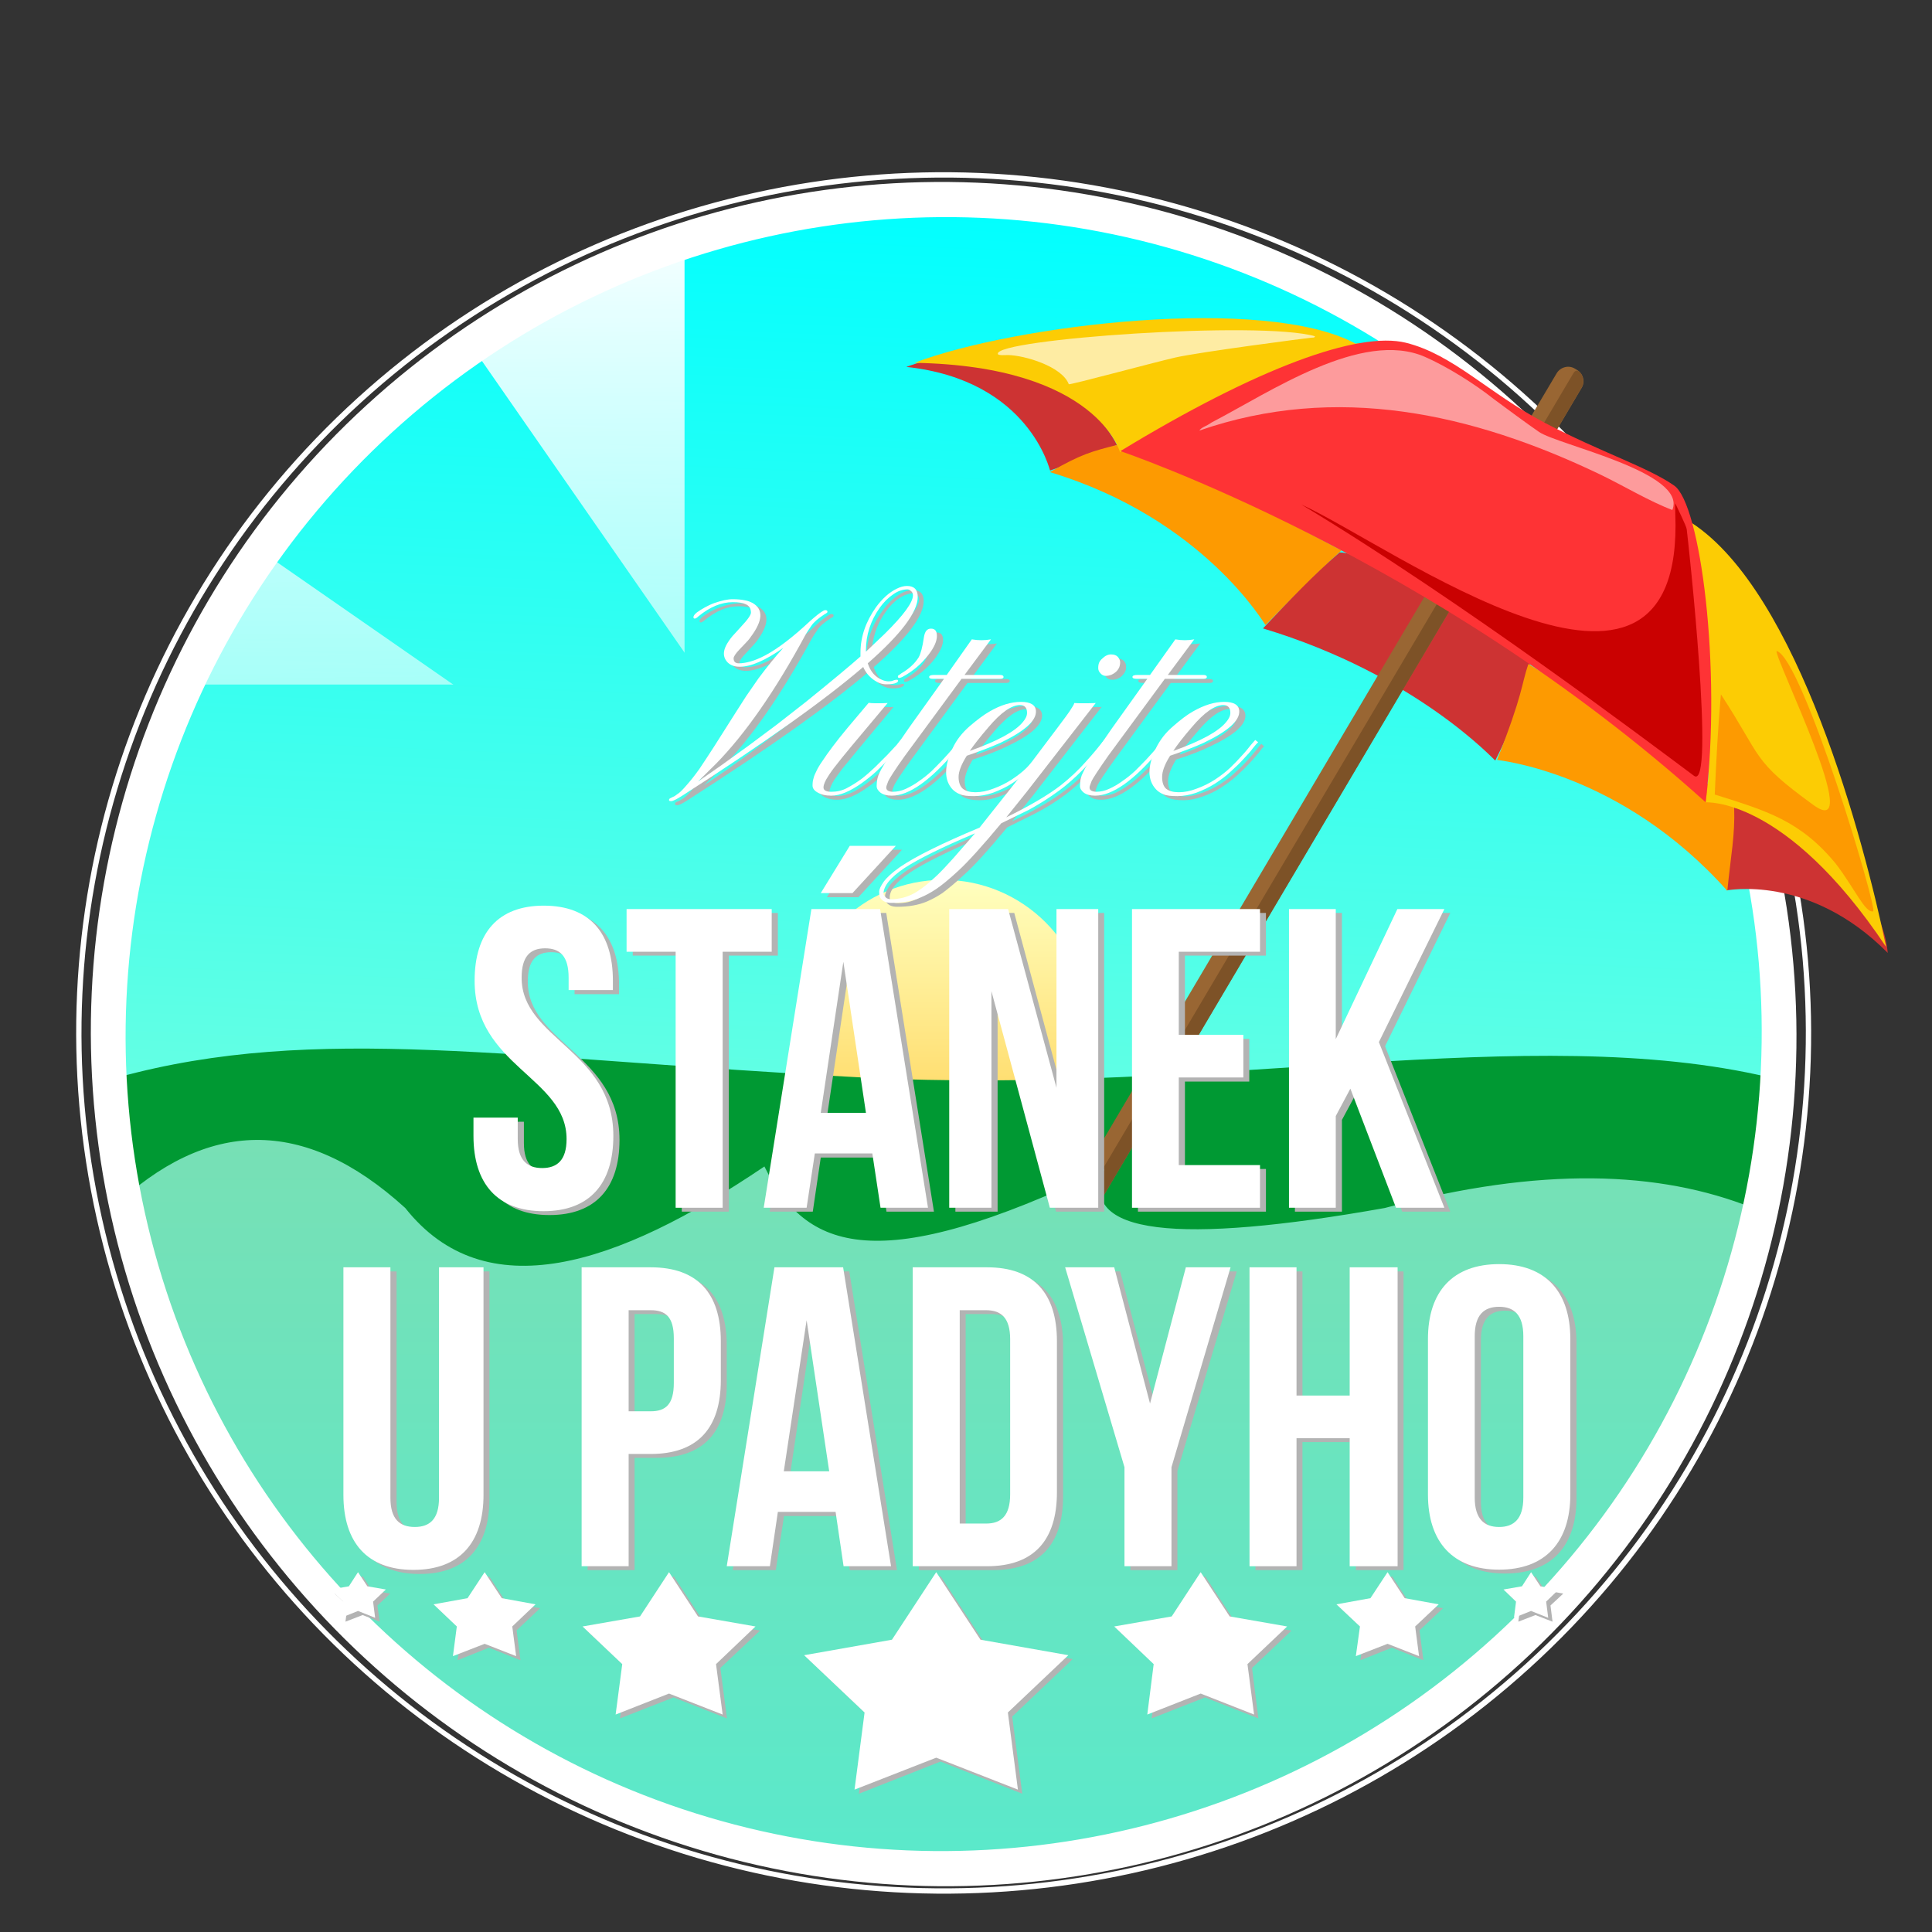
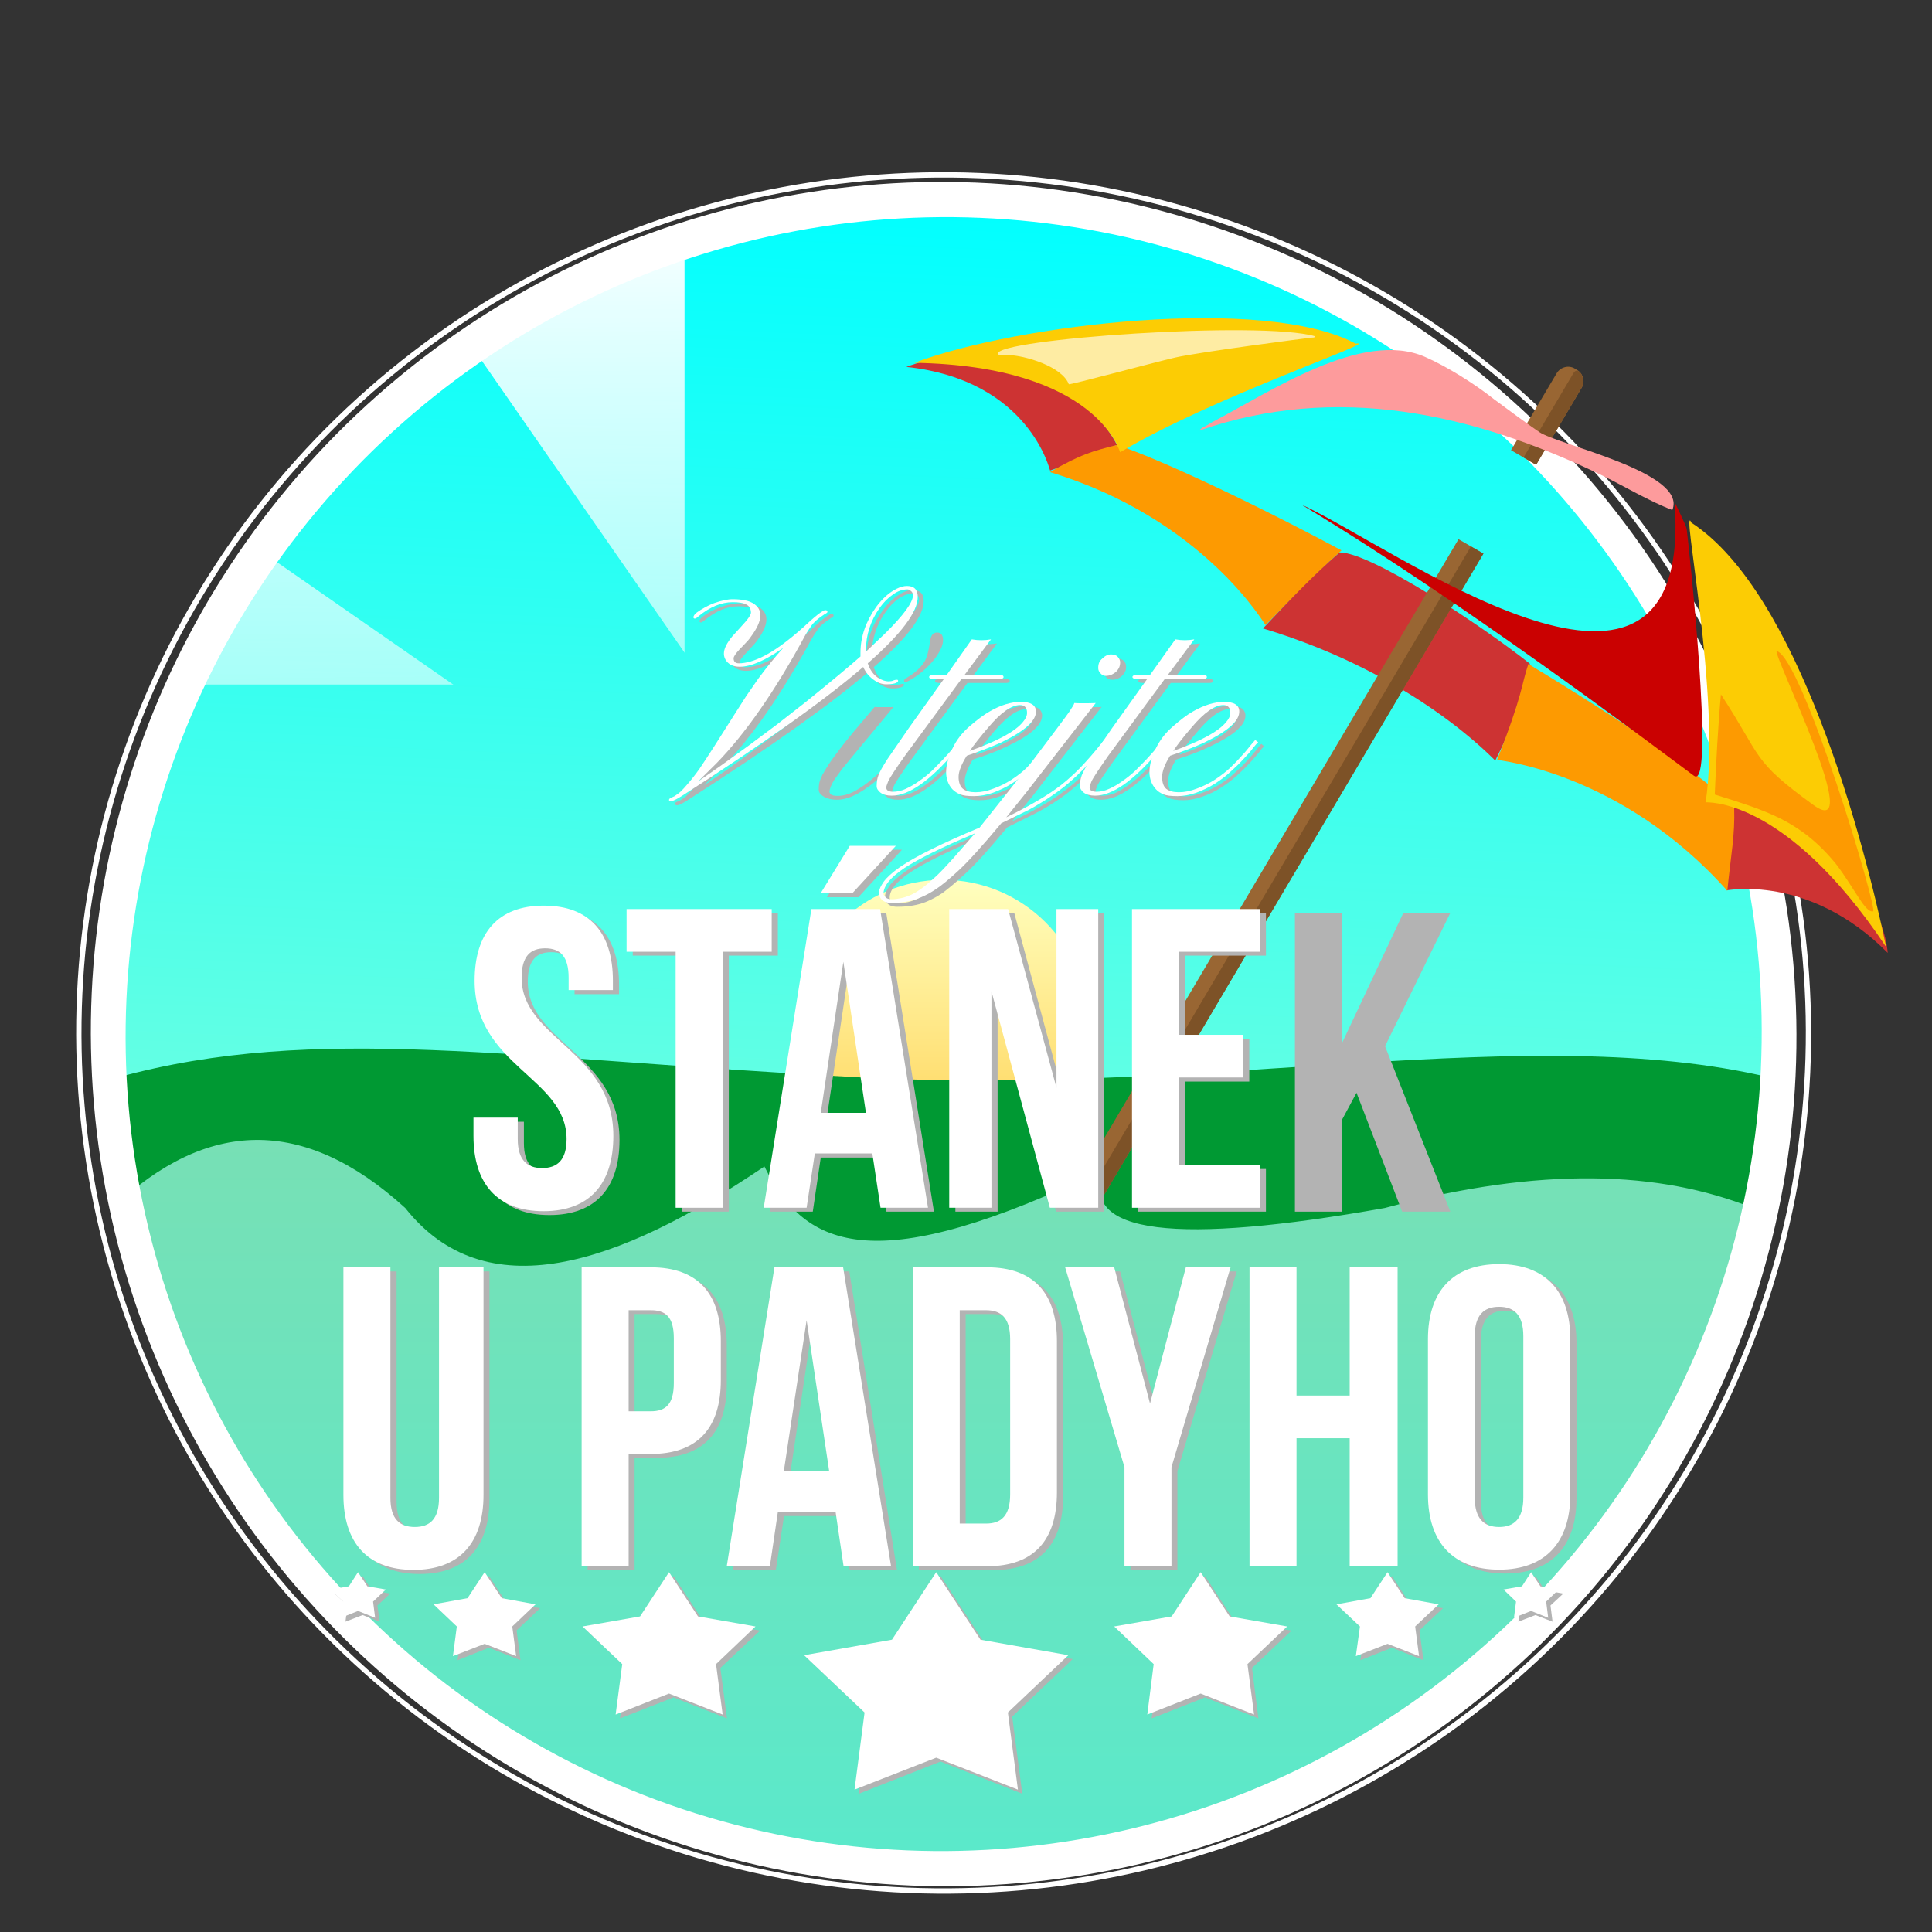
<svg xmlns="http://www.w3.org/2000/svg" xml:space="preserve" width="84.667mm" height="84.667mm" version="1.1" style="shape-rendering:geometricPrecision; text-rendering:geometricPrecision; image-rendering:optimizeQuality; fill-rule:evenodd; clip-rule:evenodd" viewBox="0 0 8467 8467">
  <rect x="0" y="0" width="8467" height="8467" fill="#333333" stroke="none" />
  <defs>
    <style type="text/css">
   
    .str1 {stroke:white;stroke-width:20}
    .str0 {stroke:white;stroke-width:135.46}
    .fil9 {fill:none}
    .fil3 {fill:#009933}
    .fil7 {fill:#7D5227}
    .fil6 {fill:#996633}
    .fil17 {fill:#B3B3B3}
    .fil12 {fill:#CA0101}
    .fil4 {fill:#CD3333}
    .fil10 {fill:#FCCC04}
    .fil5 {fill:#FD9A01}
    .fil13 {fill:#FD9B9C}
    .fil11 {fill:#FE3335}
    .fil14 {fill:#FEECA3}
    .fil1 {fill:white}
    .fil15 {fill:#B3B3B3;fill-rule:nonzero}
    .fil16 {fill:white;fill-rule:nonzero}
    .fil2 {fill:url(#id2)}
    .fil8 {fill:url(#id3)}
    .fil0 {fill:url(#id4)}
   
  </style>
    <mask id="id0">
      <linearGradient id="id1" gradientUnits="userSpaceOnUse" x1="4159.52" y1="6912.68" x2="4106.38" y2="840.06">
        <stop offset="0" style="stop-opacity:0; stop-color:white" />
        <stop offset="0.2" style="stop-opacity:-127.502; stop-color:white" />
        <stop offset="1" style="stop-opacity:1; stop-color:white" />
      </linearGradient>
      <rect style="fill:url(#id1)" x="513" y="872" width="7240" height="6010" />
    </mask>
    <linearGradient id="id2" gradientUnits="userSpaceOnUse" x1="4132.95" y1="3856.49" x2="4132.95" y2="5126.49">
      <stop offset="0" style="stop-opacity:1; stop-color:#FFFFBF" />
      <stop offset="0.859" style="stop-opacity:1; stop-color:#FFD760" />
      <stop offset="1" style="stop-opacity:1; stop-color:#FFAE00" />
    </linearGradient>
    <linearGradient id="id3" gradientUnits="userSpaceOnUse" x1="4087" y1="4995.72" x2="4087" y2="8190.76">
      <stop offset="0" style="stop-opacity:1; stop-color:#77E0B5" />
      <stop offset="1" style="stop-opacity:1; stop-color:#5AE9CB" />
    </linearGradient>
    <linearGradient id="id4" gradientUnits="userSpaceOnUse" x1="4296.3" y1="872.19" x2="3974.9" y2="8191.69">
      <stop offset="0" style="stop-opacity:1; stop-color:aqua" />
      <stop offset="1" style="stop-opacity:1; stop-color:#B6FFCC" />
    </linearGradient>
  </defs>
  <g id="Vrstva_x0020_1">
    <path class="fil0 str0" d="M6834 2061c1365,1490 1263,3804 -227,5169 -1490,1365 -3805,1263 -5170,-227 -1364,-1490 -1263,-3804 227,-5169 1491,-1365 3805,-1263 5170,227z" />
    <path class="fil1" style="mask:url(#id0)" d="M4785 872c530,94 1021,303 1446,599l-2098 3020 0 0 3021 -2098c295,426 504,916 599,1446l-3620 652 0 0 3620 653c-95,530 -304,1020 -599,1446l-3021 -2099 0 0 1660 2390 -1229 0 -431 -2390 0 0 -431 2390 -1229 0 1660 -2390 0 0 -3021 2099c-296,-426 -504,-916 -599,-1446l3620 -653 0 0 -3620 -652c95,-530 303,-1020 599,-1446l3021 2098 0 0 -2098 -3020c425,-296 916,-505 1446,-599l652 3619 0 0 652 -3619z" />
    <circle class="fil2" cx="4133" cy="4491" r="635" />
    <path class="fil3" d="M7756 4722c-117,893 -502,1748 -1149,2405 -1490,1512 -3805,1399 -5170,-252 -515,-623 -821,-1376 -922,-2153 873,-239 1718,-81 3263,0 1546,80 2930,-249 3978,0z" />
    <g id="_806541872">
      <path class="fil4" d="M4602 2062c-1,3 -88,-396 -630,-454 446,-168 830,152 923,342 -89,38 -144,61 -293,112z" />
      <path class="fil5" d="M5546 2739c-1,3 -268,-466 -945,-670 141,-81 186,-91 294,-119 173,56 587,249 984,462 -74,68 -111,103 -333,327z" />
      <path class="fil4" d="M6553 3333c-1,3 -341,-375 -1018,-579 124,-131 216,-229 336,-333 135,-1 615,314 834,488 -44,150 -49,220 -152,424z" />
    </g>
    <g id="_806541008">
      <path class="fil6" d="M6392 2363l-2387 4035c-16,28 -7,63 20,79l10 6c28,15 63,6 79,-21l2387 -4036 -109 -63z" />
      <path class="fil7" d="M6446 2395l-2401 4060c-8,14 -19,21 -5,29 22,14 59,4 72,-19l2389 -4039 -55 -31z" />
    </g>
    <path class="fil8" d="M7679 5293c-144,728 -519,1418 -1121,1957 -1490,1336 -3804,1237 -5169,-222 -473,-505 -770,-1108 -894,-1735 410,-389 836,-404 1281,1 350,442 925,257 1574,-182 182,369 495,490 1489,13 -118,288 325,330 1230,169 686,-184 1205,-162 1610,-1z" />
    <g id="_806540016">
      <ellipse class="fil9 str1" transform="matrix(0.844 0.914 -0.802 0.729 4135.6 4526.92)" rx="3034" ry="3484" />
      <ellipse class="fil9 str0" transform="matrix(0.815 0.889 -0.775 0.709 4135.59 4531.94)" rx="3034" ry="3484" />
    </g>
    <g id="_806539152">
      <path class="fil6" d="M6911 1621l-10 -6c-27,-16 -63,-6 -79,21l-200 337 110 64 200 -338c16,-27 6,-62 -21,-78z" />
      <path class="fil7" d="M6918 1627c-13,-7 -19,2 -27,16l-214 362 55 32 201 -341c10,-17 6,-58 -15,-69z" />
    </g>
    <g id="_859906128">
      <path class="fil4" d="M7566 3902c-2,2 360,-76 707,274 -31,-358 -514,-614 -673,-637 2,97 -49,208 -34,363z" />
      <path class="fil5" d="M6561 3330c-2,2 541,49 1009,574 16,-162 34,-240 30,-365 -123,-132 -511,-394 -902,-629 -32,95 -22,128 -137,420z" />
      <path class="fil10" d="M4909 1982c-1,3 -95,-378 -902,-392 446,-168 1534,-298 1934,-84 125,-18 -619,230 -1032,476z" />
      <path class="fil10" d="M7475 3516c-2,2 346,-32 791,634 -96,-463 -384,-1554 -853,-1859 -52,-113 132,765 62,1225z" />
-       <path class="fil11" d="M4910 1977c0,0 1368,460 2565,1539 71,-589 -23,-1309 -138,-1388 -114,-80 -321,-146 -567,-275 -246,-129 -400,-299 -609,-351 -209,-51 -649,109 -1251,475z" />
      <path class="fil12" d="M5703 2211c712,429 1518,1038 1721,1189 95,71 -25,-1027 -32,-1081 -1,-13 -50,-112 -50,-113 -1,11 0,33 0,47 42,1088 -1246,136 -1639,-42z" />
      <path class="fil13" d="M7012 2079c100,48 218,119 317,156 68,-165 -502,-285 -584,-342 -54,-37 -143,-103 -197,-143 -84,-67 -207,-144 -303,-186 -277,-121 -680,155 -936,288 -25,18 -42,19 -53,35 600,-208 1195,-77 1756,192z" />
      <path class="fil14" d="M4373 1551c1,8 35,5 44,5 73,1 238,50 267,128 12,2 355,-91 466,-117 111,-25 583,-86 596,-87 27,-2 6,1 18,-6 -238,-70 -1405,12 -1391,77z" />
      <path class="fil5" d="M8209 3994c22,-6 -310,-1113 -423,-1141 -12,27 396,847 160,674 -271,-197 -220,-202 -404,-484 -13,142 -21,296 -27,439 226,71 375,114 531,304 83,109 128,216 163,208z" />
    </g>
    <path class="fil15" d="M4048 2634c0,66 -73,163 -219,290 13,38 35,63 66,74 9,4 18,5 26,5 8,0 14,-1 18,-2 8,-3 13,-4 17,-4 4,0 6,1 6,4 0,4 -3,6 -8,9 -10,5 -25,7 -44,7 -19,0 -38,-7 -57,-21 -19,-14 -33,-32 -43,-55 -168,144 -433,333 -797,566 -23,15 -38,22 -45,22 -6,0 -10,-2 -10,-5 0,-4 2,-7 6,-9 5,-2 9,-3 12,-5 4,-2 11,-6 20,-12 9,-6 22,-19 39,-39 17,-20 36,-43 56,-72 20,-28 42,-61 65,-98 77,-122 124,-196 140,-221l55 -77c38,-52 74,-97 108,-134 -78,55 -141,83 -190,83 -30,0 -51,-11 -63,-32 -11,-20 -9,-44 7,-70 9,-16 20,-30 33,-43l30 -32c28,-31 42,-52 42,-62 -1,-11 -4,-19 -7,-24 -4,-5 -10,-9 -17,-11 -12,-6 -31,-9 -57,-9 -50,0 -99,20 -150,62 -7,6 -12,9 -16,9 -3,0 -5,-2 -5,-5 0,-7 4,-13 14,-21 11,-8 22,-15 36,-23 13,-7 27,-13 41,-18 31,-11 58,-17 81,-17 22,0 40,2 53,4 13,3 25,7 35,13 46,27 44,76 -8,147 -9,11 -18,22 -27,31l-23 25c-18,18 -27,32 -27,39 0,14 8,21 24,21 16,0 33,-2 51,-7 18,-5 40,-14 65,-28 55,-30 121,-80 196,-150l15 -14c28,-22 44,-34 51,-34 7,0 10,2 10,6 0,3 -1,6 -4,8 -3,1 -7,3 -11,6 -26,17 -45,33 -55,49 -11,15 -20,29 -26,40 -133,244 -263,432 -391,563l-81 79 103 -70 117 -85 127 -95 128 -99c114,-93 194,-160 238,-199 -1,-3 -1,-5 -1,-8l0 -7c0,-70 23,-137 69,-200 27,-39 58,-66 90,-82 16,-8 31,-11 45,-11 32,0 47,16 47,48zm-227 239l84 -78c82,-81 123,-137 123,-168 0,-9 -3,-15 -9,-20 -6,-4 -11,-7 -16,-7 -20,0 -41,8 -63,22 -22,15 -41,35 -59,60 -40,56 -60,118 -60,185l0 6z" />
    <path id="1" class="fil15" d="M3976 2969c34,-20 59,-43 76,-70 10,-17 18,-46 24,-89 3,-25 13,-38 31,-38 17,0 26,11 26,33 0,23 -13,51 -38,84 -32,40 -70,72 -115,96 -4,2 -8,3 -13,3 -3,0 -5,-1 -5,-5 0,-3 1,-5 3,-7 2,-1 6,-3 11,-7zm-341 500c1,13 12,19 36,19 23,0 45,-6 66,-16 21,-11 43,-25 64,-41 21,-16 42,-34 62,-53l54 -54c16,-16 29,-31 39,-43 11,-12 17,-19 19,-21l12 11c-4,4 -12,12 -23,25 -11,13 -24,28 -41,45 -16,18 -34,36 -55,55 -20,19 -41,37 -64,53 -51,37 -96,56 -135,56 -25,0 -44,-5 -59,-14 -15,-9 -22,-19 -22,-31 0,-11 1,-22 3,-31 2,-9 7,-20 13,-33 7,-13 16,-27 27,-45 11,-17 26,-37 44,-61 18,-24 40,-52 66,-83l92 -109c5,1 15,1 30,1l28 0c10,0 19,0 25,-1 -132,158 -206,248 -223,269 -16,22 -29,39 -37,51 -13,21 -20,38 -21,51z" />
    <path id="2" class="fil15" d="M3910 3469c0,12 10,18 29,18 19,1 38,-4 57,-12 20,-9 39,-20 58,-34 19,-13 38,-29 56,-46 18,-17 35,-33 50,-50 16,-17 30,-33 42,-47l31 -38 13 11 -31 35c-111,133 -205,199 -280,199 -22,0 -39,-5 -50,-14 -11,-8 -16,-18 -16,-28 0,-11 0,-19 1,-26 1,-7 3,-14 7,-22 3,-9 8,-18 14,-29 6,-12 14,-25 24,-41l94 -135 154 -217 -47 0c-12,0 -18,-3 -18,-9 0,-6 8,-8 23,-8l54 0 111 -156c28,4 55,4 83,0l-115 156 154 0c11,0 17,2 17,8 0,6 -5,9 -15,9l-170 0 -247 337c-43,60 -67,97 -74,111 -6,14 -9,23 -9,28z" />
    <path id="3" class="fil15" d="M4460 3452c-25,16 -52,29 -82,39 -29,11 -57,16 -83,16 -26,0 -46,-3 -60,-8 -14,-5 -25,-13 -34,-23 -37,-40 -37,-100 1,-180 16,-35 41,-67 74,-96 33,-29 62,-50 87,-65 49,-27 94,-42 137,-42 42,0 65,14 67,40 2,43 -49,89 -156,139 -39,19 -88,38 -148,57 -23,39 -35,70 -35,94 0,24 6,41 19,51 12,11 31,16 55,16 24,0 50,-6 78,-16 28,-10 55,-24 79,-39 25,-16 47,-34 67,-53 20,-18 37,-36 53,-53 15,-17 28,-32 38,-45 9,-12 16,-20 20,-24l12 11c-5,4 -13,13 -23,27 -11,13 -24,29 -40,46 -17,17 -35,36 -56,55 -21,19 -44,36 -70,53zm-183 -144c120,-42 198,-84 233,-126 11,-14 17,-27 17,-41 0,-22 -10,-33 -31,-33 -37,0 -83,32 -138,96 -38,45 -65,80 -81,104z" />
    <path id="4" class="fil15" d="M4916 2963c-5,5 -12,9 -19,12 -7,3 -15,4 -24,4 -9,0 -17,-3 -24,-10 -7,-7 -10,-15 -10,-24 0,-9 2,-16 5,-23 3,-7 7,-13 13,-18 12,-12 25,-18 39,-18 13,0 23,4 30,11 6,7 9,15 9,24 0,9 -1,17 -5,24 -3,6 -8,12 -14,18zm-181 135c4,1 11,1 22,1 15,0 26,0 36,0 18,0 30,0 35,-1l-303 391 -89 110c103,-49 182,-96 237,-139 43,-33 80,-67 111,-102 31,-36 58,-68 82,-98l12 11c-73,91 -142,160 -207,210 -46,34 -91,62 -136,85l-121 60c-83,100 -145,169 -187,206 -41,38 -74,65 -97,82 -24,16 -47,28 -68,37 -38,16 -81,23 -130,23 -25,0 -42,-8 -50,-25 -2,-5 -3,-13 -3,-23 0,-11 7,-26 20,-45 14,-19 38,-40 71,-63 68,-47 184,-105 350,-173l230 -291c95,-125 149,-198 163,-218 14,-21 21,-33 22,-38zm-436 571c-146,63 -249,114 -308,153 -61,40 -92,78 -92,112 0,5 2,10 8,15 5,6 15,9 28,9 14,0 28,-1 42,-4 14,-3 28,-8 44,-15 15,-8 32,-18 50,-31 18,-14 38,-31 60,-52 22,-22 47,-48 75,-79l93 -108z" />
    <path id="5" class="fil15" d="M4801 3469c0,12 10,18 29,18 19,1 38,-4 58,-12 19,-9 38,-20 57,-34 20,-13 38,-29 56,-46 18,-17 35,-33 50,-50 16,-17 30,-33 42,-47l31 -38 14 11 -32 35c-111,133 -205,199 -280,199 -22,0 -39,-5 -50,-14 -11,-8 -16,-18 -16,-28 0,-11 0,-19 1,-26 1,-7 3,-14 7,-22 3,-9 8,-18 14,-29 6,-12 14,-25 25,-41l93 -135 154 -217 -47 0c-12,0 -18,-3 -18,-9 0,-6 8,-8 23,-8l54 0 111 -156c28,4 56,4 83,0l-115 156 154 0c11,0 17,2 17,8 0,6 -5,9 -15,9l-170 0 -247 337c-43,60 -67,97 -74,111 -6,14 -9,23 -9,28z" />
    <path id="6" class="fil15" d="M5351 3452c-25,16 -52,29 -81,39 -30,11 -58,16 -84,16 -26,0 -46,-3 -60,-8 -14,-5 -25,-13 -34,-23 -37,-40 -37,-100 1,-180 16,-35 41,-67 74,-96 33,-29 62,-50 87,-65 49,-27 95,-42 137,-42 43,0 65,14 67,40 3,43 -49,89 -156,139 -39,19 -88,38 -148,57 -23,39 -35,70 -35,94 0,24 6,41 19,51 12,11 31,16 55,16 24,0 50,-6 78,-16 28,-10 55,-24 79,-39 25,-16 47,-34 67,-53 20,-18 38,-36 53,-53 15,-17 28,-32 38,-45 9,-12 16,-20 20,-24l12 11c-5,4 -13,13 -23,27 -11,13 -24,29 -40,46 -16,17 -35,36 -56,55 -21,19 -44,36 -70,53zm-183 -144c121,-42 198,-84 233,-126 12,-14 17,-27 17,-41 0,-22 -10,-33 -31,-33 -37,0 -83,32 -137,96 -39,45 -66,80 -82,104z" />
    <path class="fil15" d="M2107 4315c0,374 402,425 402,694 0,94 -41,127 -107,127 -65,0 -106,-33 -106,-127l0 -93 -195 0 0 80c0,210 105,329 307,329 202,0 307,-119 307,-329 0,-374 -402,-424 -402,-694 0,-93 37,-129 103,-129 65,0 102,36 102,129l0 55 195 0 0 -42c0,-209 -103,-329 -303,-329 -200,0 -303,120 -303,329l0 0z" />
    <polygon id="1" class="fil15" points="2773,4188 2988,4188 2988,5310 3194,5310 3194,4188 3409,4188 3409,4001 2773,4001 " />
    <path id="2" class="fil15" d="M3884 4001l-301 0 -210 1309 189 0 35 -237 253 0 35 237 208 0 -209 -1309zm-161 232l99 662 -198 0 99 -662zm28 -509l-127 208 138 0 191 -208 -202 0z" />
    <polygon id="3" class="fil15" points="4628,5310 4839,5310 4839,4001 4656,4001 4656,4785 4445,4001 4187,4001 4187,5310 4372,5310 4372,4362 " />
    <polygon id="4" class="fil15" points="5193,4188 5548,4188 5548,4001 4987,4001 4987,5310 5548,5310 5548,5123 5193,5123 5193,4740 5475,4740 5475,4553 5193,4553 " />
    <polygon id="5" class="fil15" points="6145,5310 6356,5310 6070,4585 6356,4001 6150,4001 5881,4572 5881,4001 5675,4001 5675,5310 5881,5310 5881,4908 5945,4789 " />
    <path id="6" class="fil15" d="M1532 5572l0 997c0,209 105,329 307,329 202,0 306,-120 306,-329l0 -997 -194 0 0 1010c0,94 -41,127 -107,127 -65,0 -106,-33 -106,-127l0 -1010 -206 0z" />
    <path id="7" class="fil15" d="M2878 5572l-303 0 0 1309 206 0 0 -492 97 0c206,0 307,-114 307,-323l0 -170c0,-210 -101,-324 -307,-324zm0 187c66,0 101,30 101,124l0 196c0,93 -35,123 -101,123l-97 0 0 -443 97 0z" />
    <path id="8" class="fil15" d="M3722 5572l-301 0 -210 1309 189 0 36 -237 252 0 36 237 207 0 -209 -1309zm-161 232l99 662 -198 0 99 -662z" />
    <path id="9" class="fil15" d="M4027 6881l325 0c206,0 307,-114 307,-323l0 -662c0,-210 -101,-324 -307,-324l-325 0 0 1309zm321 -1122c66,0 105,34 105,127l0 681c0,94 -39,127 -105,127l-116 0 0 -935 116 0z" />
    <polygon id="10" class="fil15" points="4954,6881 5160,6881 5160,6447 5420,5572 5224,5572 5066,6169 4909,5572 4694,5572 4954,6447 " />
-     <polygon id="11" class="fil15" points="5708,6320 5942,6320 5942,6881 6151,6881 6151,5572 5942,5572 5942,6133 5708,6133 5708,5572 5502,5572 5502,6881 5708,6881 " />
    <path id="12" class="fil15" d="M6490 5873c0,-93 41,-129 106,-129 66,0 107,36 107,129l0 707c0,94 -41,129 -107,129 -65,0 -106,-35 -106,-129l0 -707zm-206 694c0,210 110,329 312,329 202,0 313,-119 313,-329l0 -681c0,-209 -111,-329 -313,-329 -202,0 -312,120 -312,329l0 681z" />
    <path class="fil16" d="M4022 2616c0,66 -73,163 -219,291 12,37 34,62 66,74 8,3 17,5 25,5 8,0 15,-1 19,-3 7,-3 13,-4 17,-4 4,0 6,1 6,5 0,3 -3,6 -9,9 -9,4 -24,6 -43,6 -19,0 -38,-7 -57,-21 -19,-14 -34,-32 -44,-55 -167,144 -433,333 -796,566 -24,15 -39,22 -45,22 -7,0 -10,-1 -10,-5 0,-4 2,-6 6,-8 4,-2 8,-4 12,-6 4,-1 10,-5 19,-12 10,-6 23,-19 40,-39 17,-19 36,-43 56,-71 19,-29 41,-61 65,-99 77,-122 124,-195 140,-220l54 -78c39,-52 75,-97 109,-134 -78,55 -142,83 -191,83 -30,0 -51,-11 -63,-32 -11,-20 -8,-43 8,-70 9,-15 20,-30 33,-43l29 -32c29,-31 43,-51 42,-62 -1,-11 -3,-18 -7,-23 -4,-5 -9,-9 -16,-12 -12,-6 -31,-9 -57,-9 -50,0 -100,21 -150,62 -7,7 -13,10 -16,10 -4,0 -6,-2 -6,-6 0,-6 5,-13 15,-21 10,-7 22,-15 35,-22 13,-7 27,-14 41,-19 32,-11 59,-17 81,-17 22,0 40,2 54,5 13,2 24,7 34,12 47,28 44,77 -8,147 -8,12 -17,22 -27,32l-23 24c-18,19 -26,32 -26,39 0,15 8,22 23,22 16,0 33,-3 51,-8 18,-5 40,-14 65,-27 56,-30 121,-80 196,-150l16 -14c27,-23 44,-34 50,-34 7,0 10,2 10,6 1,3 -1,5 -4,7 -3,2 -7,4 -10,6 -26,17 -45,33 -56,49 -11,16 -20,29 -26,40 -132,245 -263,433 -391,564l-80 79 102 -71 118 -85 126 -94 128 -100c115,-93 194,-159 238,-198 0,-3 0,-6 0,-8l0 -8c0,-70 23,-136 68,-200 28,-38 58,-65 91,-81 16,-8 31,-12 45,-12 31,0 47,16 47,48zm-227 240l83 -79c82,-81 123,-137 123,-168 0,-8 -3,-15 -9,-19 -5,-5 -11,-7 -15,-7 -21,0 -42,7 -63,22 -22,15 -41,34 -59,59 -40,57 -60,119 -60,185l0 7z" />
-     <path id="1" class="fil16" d="M3950 2951c34,-20 59,-43 76,-70 9,-16 17,-46 23,-88 4,-26 14,-38 31,-38 18,0 26,11 26,32 0,23 -12,51 -38,84 -31,40 -69,72 -114,96 -5,2 -9,4 -13,4 -4,0 -6,-2 -6,-5 0,-4 1,-6 4,-7 2,-1 6,-4 11,-8zm-341 500c0,13 12,19 35,19 24,0 46,-5 67,-16 21,-11 42,-24 64,-40 21,-16 41,-34 61,-53l54 -54c16,-17 29,-31 40,-43 10,-13 16,-20 18,-22l12 11c-4,4 -11,12 -22,25 -11,13 -25,29 -41,46 -16,17 -35,36 -55,55 -20,19 -42,36 -64,52 -52,37 -97,56 -135,56 -25,0 -45,-5 -60,-14 -15,-8 -22,-19 -22,-30 0,-12 1,-22 4,-31 2,-10 7,-21 13,-33 6,-13 15,-28 27,-45 11,-17 26,-38 44,-62 18,-24 40,-52 66,-83l92 -109c5,1 15,2 29,2l28 0c11,0 19,-1 26,-1 -132,157 -207,247 -223,269 -17,21 -29,38 -37,51 -14,21 -21,38 -21,50z" />
    <path id="2" class="fil16" d="M3884 3451c0,12 9,18 28,19 19,0 39,-4 58,-13 19,-9 39,-20 58,-34 19,-13 38,-28 56,-45 17,-17 34,-34 50,-51 15,-16 29,-32 42,-47l31 -37 13 10 -31 36c-112,132 -205,198 -281,198 -22,0 -38,-5 -49,-13 -11,-9 -17,-18 -17,-29 0,-10 1,-19 2,-26 1,-6 3,-14 6,-22 3,-8 8,-18 14,-29 6,-11 15,-25 25,-41l93 -135 155 -217 -48 0c-12,0 -17,-3 -17,-8 0,-6 7,-9 22,-9l55 0 110 -156c28,5 56,5 84,0l-116 156 155 0c11,0 16,3 16,9 0,5 -5,8 -15,8l-169 0 -248 337c-43,60 -67,98 -73,111 -6,15 -9,24 -9,28z" />
    <path id="3" class="fil16" d="M4434 3434c-25,16 -53,29 -82,40 -29,10 -57,15 -84,15 -26,0 -46,-2 -60,-8 -14,-5 -25,-13 -34,-22 -37,-41 -37,-101 1,-180 16,-35 41,-67 74,-96 34,-29 63,-51 88,-65 48,-28 94,-42 137,-42 42,0 64,13 66,39 3,43 -49,89 -155,140 -40,18 -89,37 -148,57 -24,38 -36,69 -36,93 0,24 7,42 19,52 13,10 31,15 55,15 24,0 51,-5 79,-16 28,-10 54,-23 79,-39 24,-16 47,-33 66,-52 20,-19 38,-37 53,-54 16,-17 28,-32 38,-45 10,-12 17,-20 20,-23l13 10c-6,4 -13,13 -24,27 -11,14 -24,29 -40,46 -16,18 -35,36 -56,55 -21,19 -44,37 -69,53zm-184 -143c121,-43 199,-85 233,-127 12,-14 18,-27 18,-40 0,-23 -11,-34 -31,-34 -37,0 -83,32 -138,97 -38,44 -65,79 -82,104z" />
    <path id="4" class="fil16" d="M4890 2945c-6,5 -12,9 -19,12 -8,3 -16,5 -25,5 -9,0 -17,-4 -23,-11 -7,-7 -10,-15 -10,-23 0,-9 1,-17 4,-24 3,-7 8,-13 14,-18 12,-12 25,-18 38,-18 14,0 24,4 30,11 7,8 10,16 10,24 0,9 -2,17 -5,24 -4,7 -8,13 -14,18zm-182 136c4,0 12,1 23,1 14,0 26,0 36,0 18,0 29,-1 35,-1l-303 390 -89 111c102,-50 181,-96 237,-139 42,-33 79,-68 110,-103 32,-35 59,-68 82,-97l12 10c-72,91 -141,161 -207,210 -46,34 -91,62 -135,86l-121 59c-83,100 -146,169 -187,207 -41,38 -74,65 -98,81 -24,16 -46,28 -68,37 -37,16 -80,24 -129,24 -25,0 -42,-9 -50,-26 -2,-5 -3,-12 -3,-23 0,-11 7,-25 20,-44 14,-19 37,-40 71,-64 67,-46 184,-104 349,-173l231 -291c94,-125 149,-197 163,-218 14,-21 21,-33 21,-37zm-435 571c-147,62 -249,113 -309,152 -61,41 -92,78 -92,113 0,4 3,9 9,15 5,6 14,9 28,9 13,0 27,-2 41,-5 14,-3 29,-8 44,-15 16,-7 32,-18 50,-31 18,-13 38,-31 61,-52 22,-21 47,-48 74,-78l94 -108z" />
    <path id="5" class="fil16" d="M4775 3451c0,12 9,18 29,19 19,0 38,-4 57,-13 20,-9 39,-20 58,-34 19,-13 38,-28 56,-45 17,-17 34,-34 50,-51 15,-16 29,-32 42,-47l31 -37 13 10 -31 36c-111,132 -205,198 -281,198 -22,0 -38,-5 -49,-13 -11,-9 -17,-18 -17,-29 0,-10 1,-19 2,-26 1,-6 3,-14 6,-22 4,-8 8,-18 14,-29 6,-11 15,-25 25,-41l93 -135 155 -217 -47 0c-12,0 -18,-3 -18,-8 0,-6 7,-9 22,-9l55 0 111 -156c28,5 55,5 83,0l-116 156 155 0c11,0 16,3 16,9 0,5 -5,8 -15,8l-169 0 -248 337c-42,60 -67,98 -73,111 -6,15 -9,24 -9,28z" />
    <path id="6" class="fil16" d="M5325 3434c-25,16 -53,29 -82,40 -29,10 -57,15 -83,15 -27,0 -47,-2 -61,-8 -13,-5 -25,-13 -33,-22 -38,-41 -38,-101 0,-180 17,-35 41,-67 75,-96 33,-29 62,-51 87,-65 49,-28 94,-42 137,-42 42,0 64,13 66,39 3,43 -49,89 -155,140 -39,18 -89,37 -148,57 -24,38 -35,69 -35,93 0,24 6,42 18,52 13,10 31,15 55,15 25,0 51,-5 79,-16 28,-10 54,-23 79,-39 24,-16 47,-33 67,-52 20,-19 37,-37 52,-54 16,-17 28,-32 38,-45 10,-12 17,-20 20,-23l13 10c-5,4 -13,13 -24,27 -10,14 -24,29 -40,46 -16,18 -35,36 -56,55 -20,19 -44,37 -69,53zm-183 -143c120,-43 198,-85 232,-127 12,-14 18,-27 18,-40 0,-23 -11,-34 -31,-34 -37,0 -83,32 -138,97 -38,44 -65,79 -81,104z" />
    <path class="fil16" d="M2080 4298c0,374 403,424 403,694 0,93 -42,127 -107,127 -65,0 -107,-34 -107,-127l0 -94 -194 0 0 80c0,210 105,330 307,330 202,0 306,-120 306,-330 0,-374 -402,-424 -402,-693 0,-94 38,-129 103,-129 66,0 103,35 103,129l0 54 194 0 0 -41c0,-210 -102,-329 -303,-329 -200,0 -303,119 -303,329l0 0z" />
    <polygon id="1" class="fil16" points="2746,4171 2961,4171 2961,5293 3167,5293 3167,4171 3382,4171 3382,3984 2746,3984 " />
    <path id="2" class="fil16" d="M3857 3984l-301 0 -209 1309 188 0 36 -238 252 0 36 238 208 0 -210 -1309zm-161 231l99 662 -198 0 99 -662zm28 -508l-127 207 139 0 190 -207 -202 0z" />
    <polygon id="3" class="fil16" points="4601,5293 4813,5293 4813,3984 4630,3984 4630,4767 4418,3984 4160,3984 4160,5293 4345,5293 4345,4344 " />
    <polygon id="4" class="fil16" points="5166,4171 5522,4171 5522,3984 4961,3984 4961,5293 5522,5293 5522,5106 5166,5106 5166,4722 5449,4722 5449,4535 5166,4535 " />
-     <polygon id="5" class="fil16" points="6118,5293 6330,5293 6043,4567 6330,3984 6124,3984 5854,4554 5854,3984 5649,3984 5649,5293 5854,5293 5854,4891 5918,4771 " />
    <path id="6" class="fil16" d="M1505 5554l0 997c0,210 105,329 307,329 202,0 307,-119 307,-329l0 -997 -195 0 0 1010c0,94 -41,128 -106,128 -66,0 -107,-34 -107,-128l0 -1010 -206 0z" />
    <path id="7" class="fil16" d="M2852 5554l-303 0 0 1310 206 0 0 -492 97 0c206,0 307,-114 307,-324l0 -170c0,-209 -101,-324 -307,-324zm0 188c65,0 101,29 101,123l0 196c0,94 -36,124 -101,124l-97 0 0 -443 97 0z" />
    <path id="8" class="fil16" d="M3695 5554l-301 0 -209 1310 189 0 35 -238 253 0 35 238 208 0 -210 -1310zm-160 232l99 662 -199 0 100 -662z" />
    <path id="9" class="fil16" d="M4000 6864l326 0c205,0 306,-114 306,-324l0 -662c0,-209 -101,-324 -306,-324l-326 0 0 1310zm322 -1122c65,0 105,33 105,127l0 680c0,94 -40,128 -105,128l-116 0 0 -935 116 0z" />
    <polygon id="10" class="fil16" points="4928,6864 5134,6864 5134,6430 5393,5554 5197,5554 5040,6151 4883,5554 4668,5554 4928,6430 " />
    <polygon id="11" class="fil16" points="5682,6303 5915,6303 5915,6864 6125,6864 6125,5554 5915,5554 5915,6116 5682,6116 5682,5554 5476,5554 5476,6864 5682,6864 " />
    <path id="12" class="fil16" d="M6463 5856c0,-94 41,-129 107,-129 65,0 106,35 106,129l0 707c0,93 -41,129 -106,129 -66,0 -107,-36 -107,-129l0 -707zm-205 693c0,210 110,330 312,330 202,0 312,-120 312,-330l0 -680c0,-210 -110,-329 -312,-329 -202,0 -312,119 -312,329l0 680z" />
    <g id="_859899984">
      <g>
        <polygon class="fil17" points="4122,6907 4316,7203 4701,7271 4436,7523 4480,7861 4122,7720 3764,7861 3808,7523 3543,7271 3928,7203 " />
        <polygon class="fil17" points="5281,6907 5408,7101 5660,7146 5487,7310 5515,7531 5281,7439 5047,7531 5076,7310 4902,7146 5154,7101 " />
        <polygon class="fil17" points="2952,6907 3079,7101 3331,7146 3157,7310 3186,7531 2952,7439 2717,7531 2746,7310 2572,7146 2825,7101 " />
        <polygon class="fil17" points="6100,6907 6175,7022 6324,7048 6221,7145 6238,7276 6100,7221 5962,7276 5979,7145 5876,7048 6025,7022 " />
        <polygon class="fil17" points="2143,6907 2218,7022 2367,7048 2264,7145 2281,7276 2143,7221 2005,7276 2022,7145 1919,7048 2068,7022 " />
        <polygon class="fil17" points="6729,6907 6770,6969 6851,6984 6795,7036 6804,7107 6729,7078 6654,7107 6664,7036 6608,6984 6689,6969 " />
        <polygon class="fil17" points="1589,6907 1629,6969 1710,6984 1654,7036 1664,7107 1589,7078 1514,7107 1523,7036 1467,6984 1548,6969 " />
      </g>
      <g>
        <polygon class="fil1" points="4103,6890 4297,7186 4682,7254 4417,7505 4461,7843 4103,7703 3745,7843 3789,7505 3524,7254 3909,7186 " />
        <polygon class="fil1" points="5262,6890 5389,7084 5641,7128 5467,7293 5496,7514 5262,7422 5028,7514 5056,7293 4883,7128 5135,7084 " />
        <polygon class="fil1" points="2932,6890 3059,7084 3311,7128 3138,7293 3167,7514 2932,7422 2698,7514 2727,7293 2553,7128 2805,7084 " />
        <polygon class="fil1" points="6081,6890 6156,7004 6305,7031 6202,7128 6219,7258 6081,7204 5942,7258 5960,7128 5857,7031 6006,7004 " />
        <polygon class="fil1" points="2124,6890 2199,7004 2347,7031 2245,7128 2262,7258 2124,7204 1985,7258 2002,7128 1900,7031 2049,7004 " />
        <polygon class="fil1" points="6710,6890 6751,6952 6831,6966 6776,7019 6785,7090 6710,7060 6635,7090 6644,7019 6589,6966 6670,6952 " />
        <polygon class="fil1" points="1569,6890 1610,6952 1691,6966 1635,7019 1644,7090 1569,7060 1494,7090 1504,7019 1448,6966 1529,6952 " />
      </g>
    </g>
  </g>
</svg>